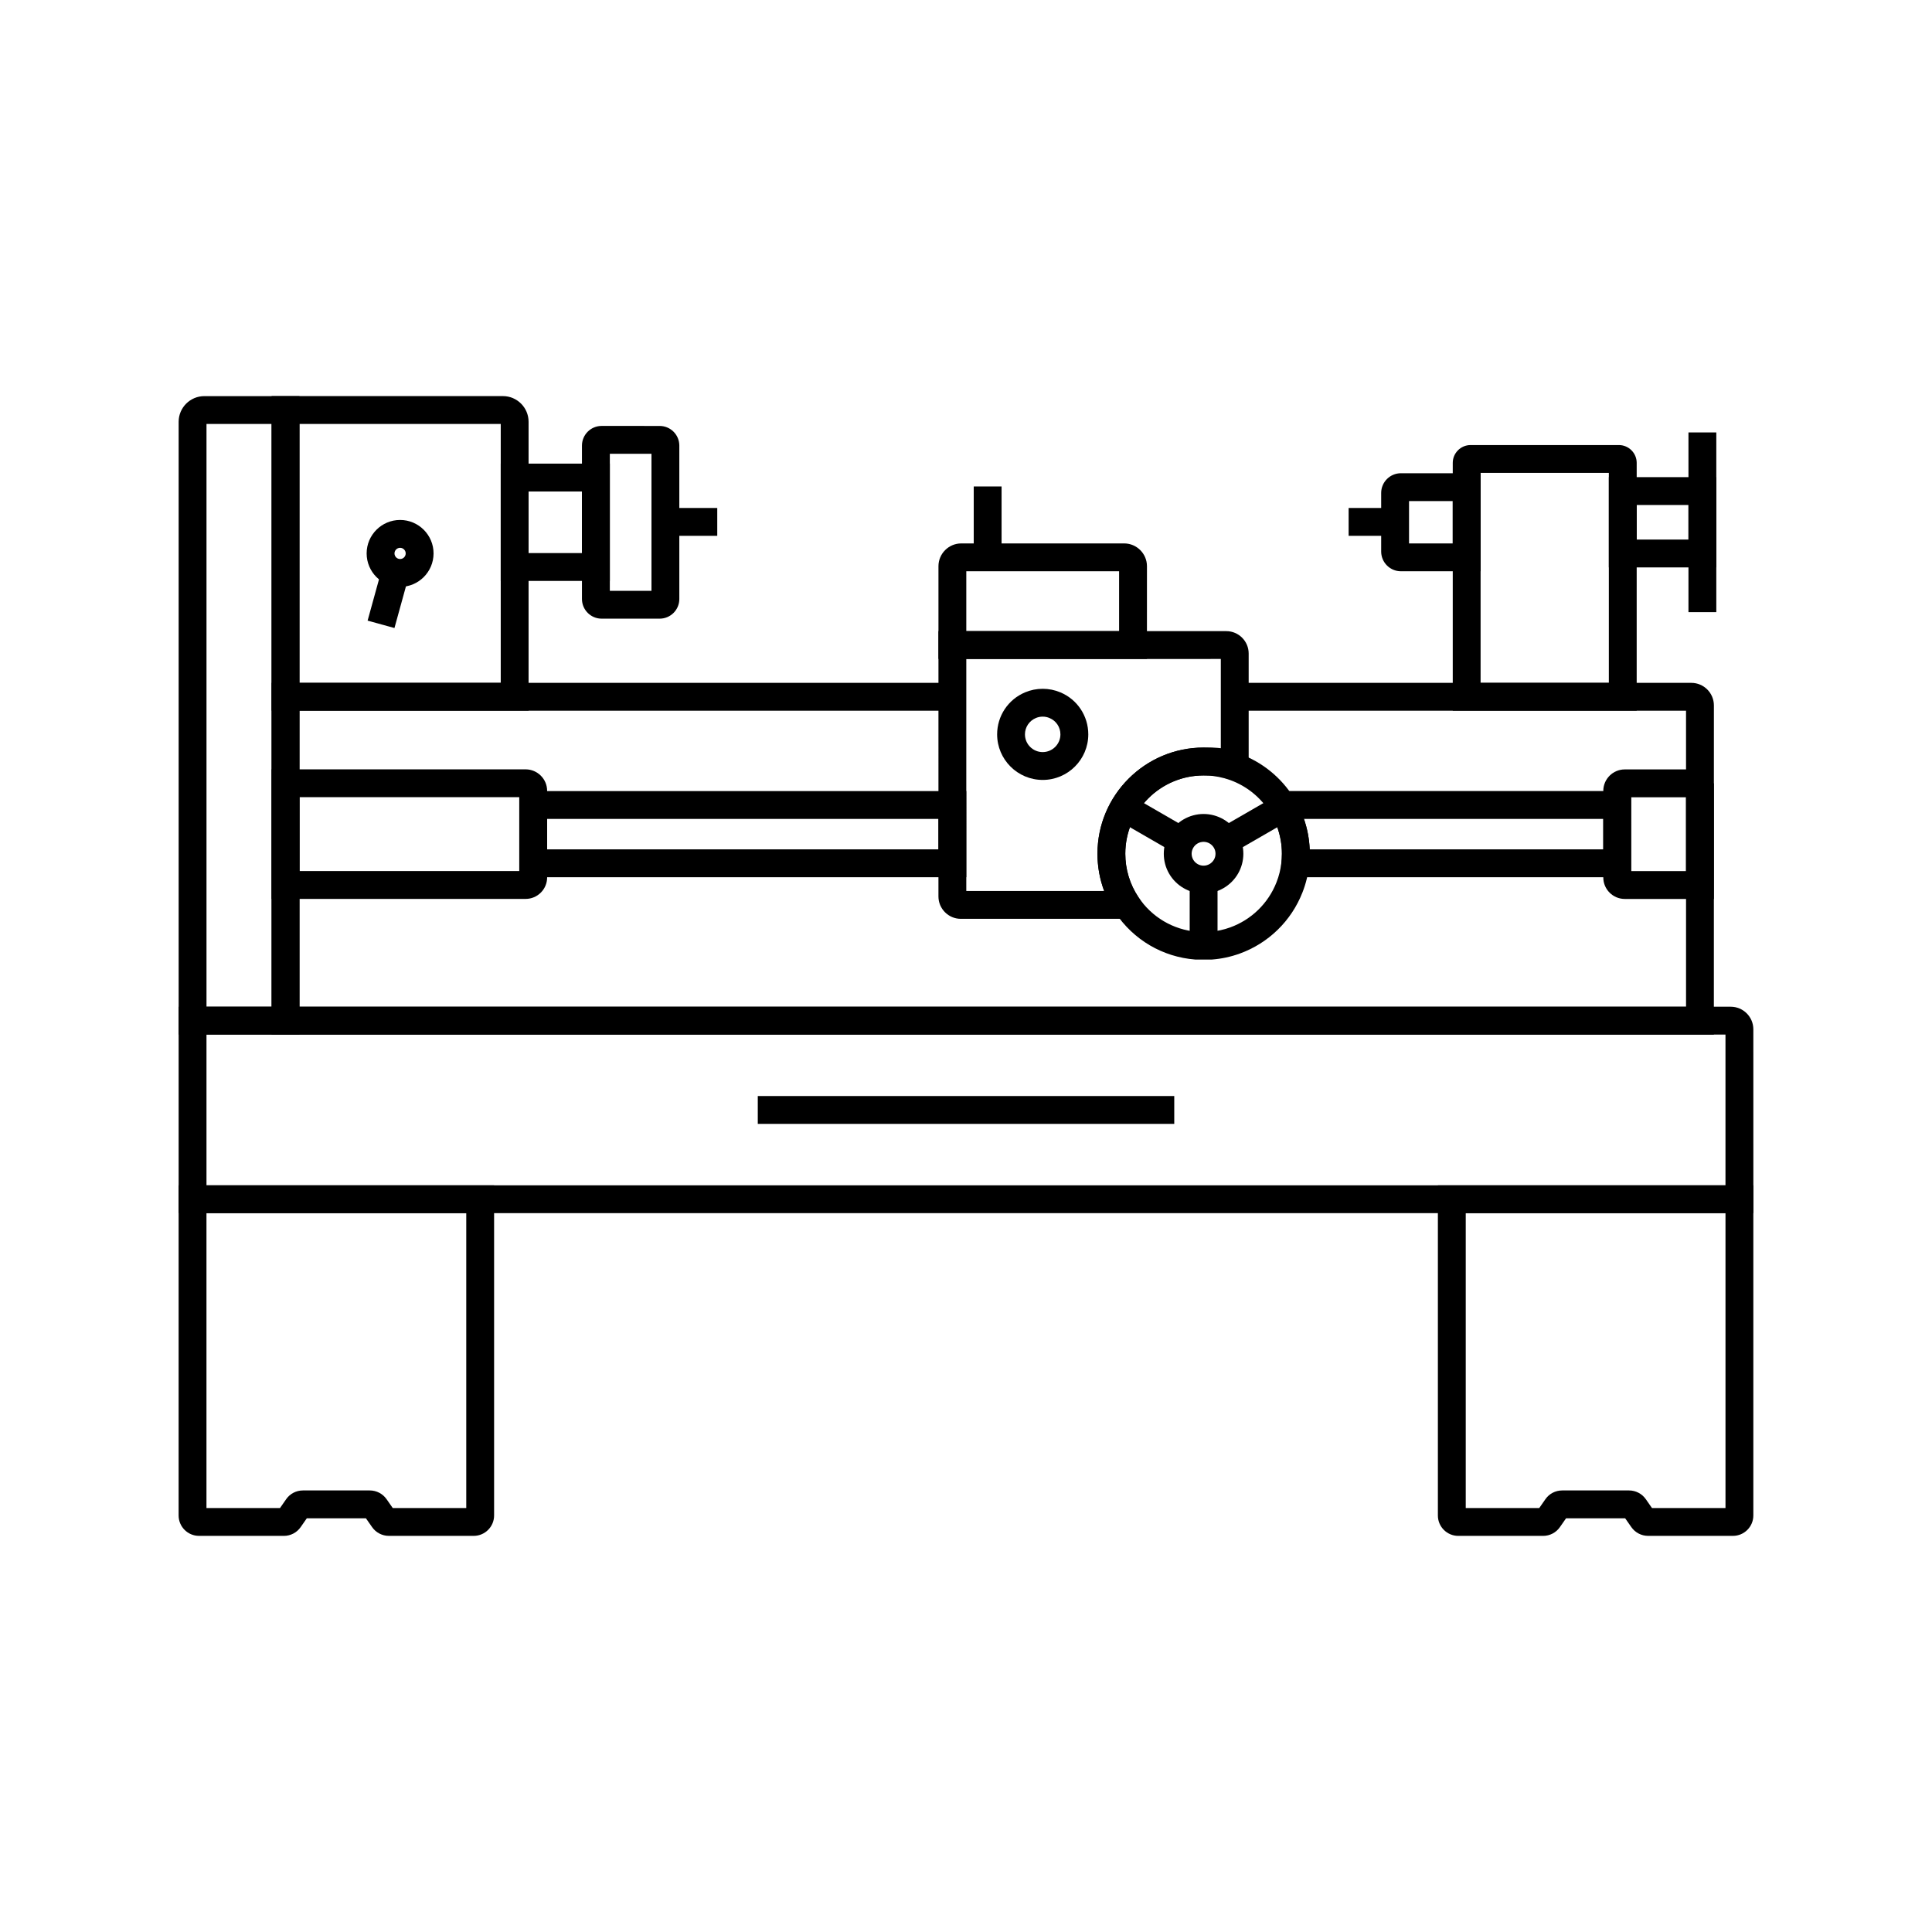
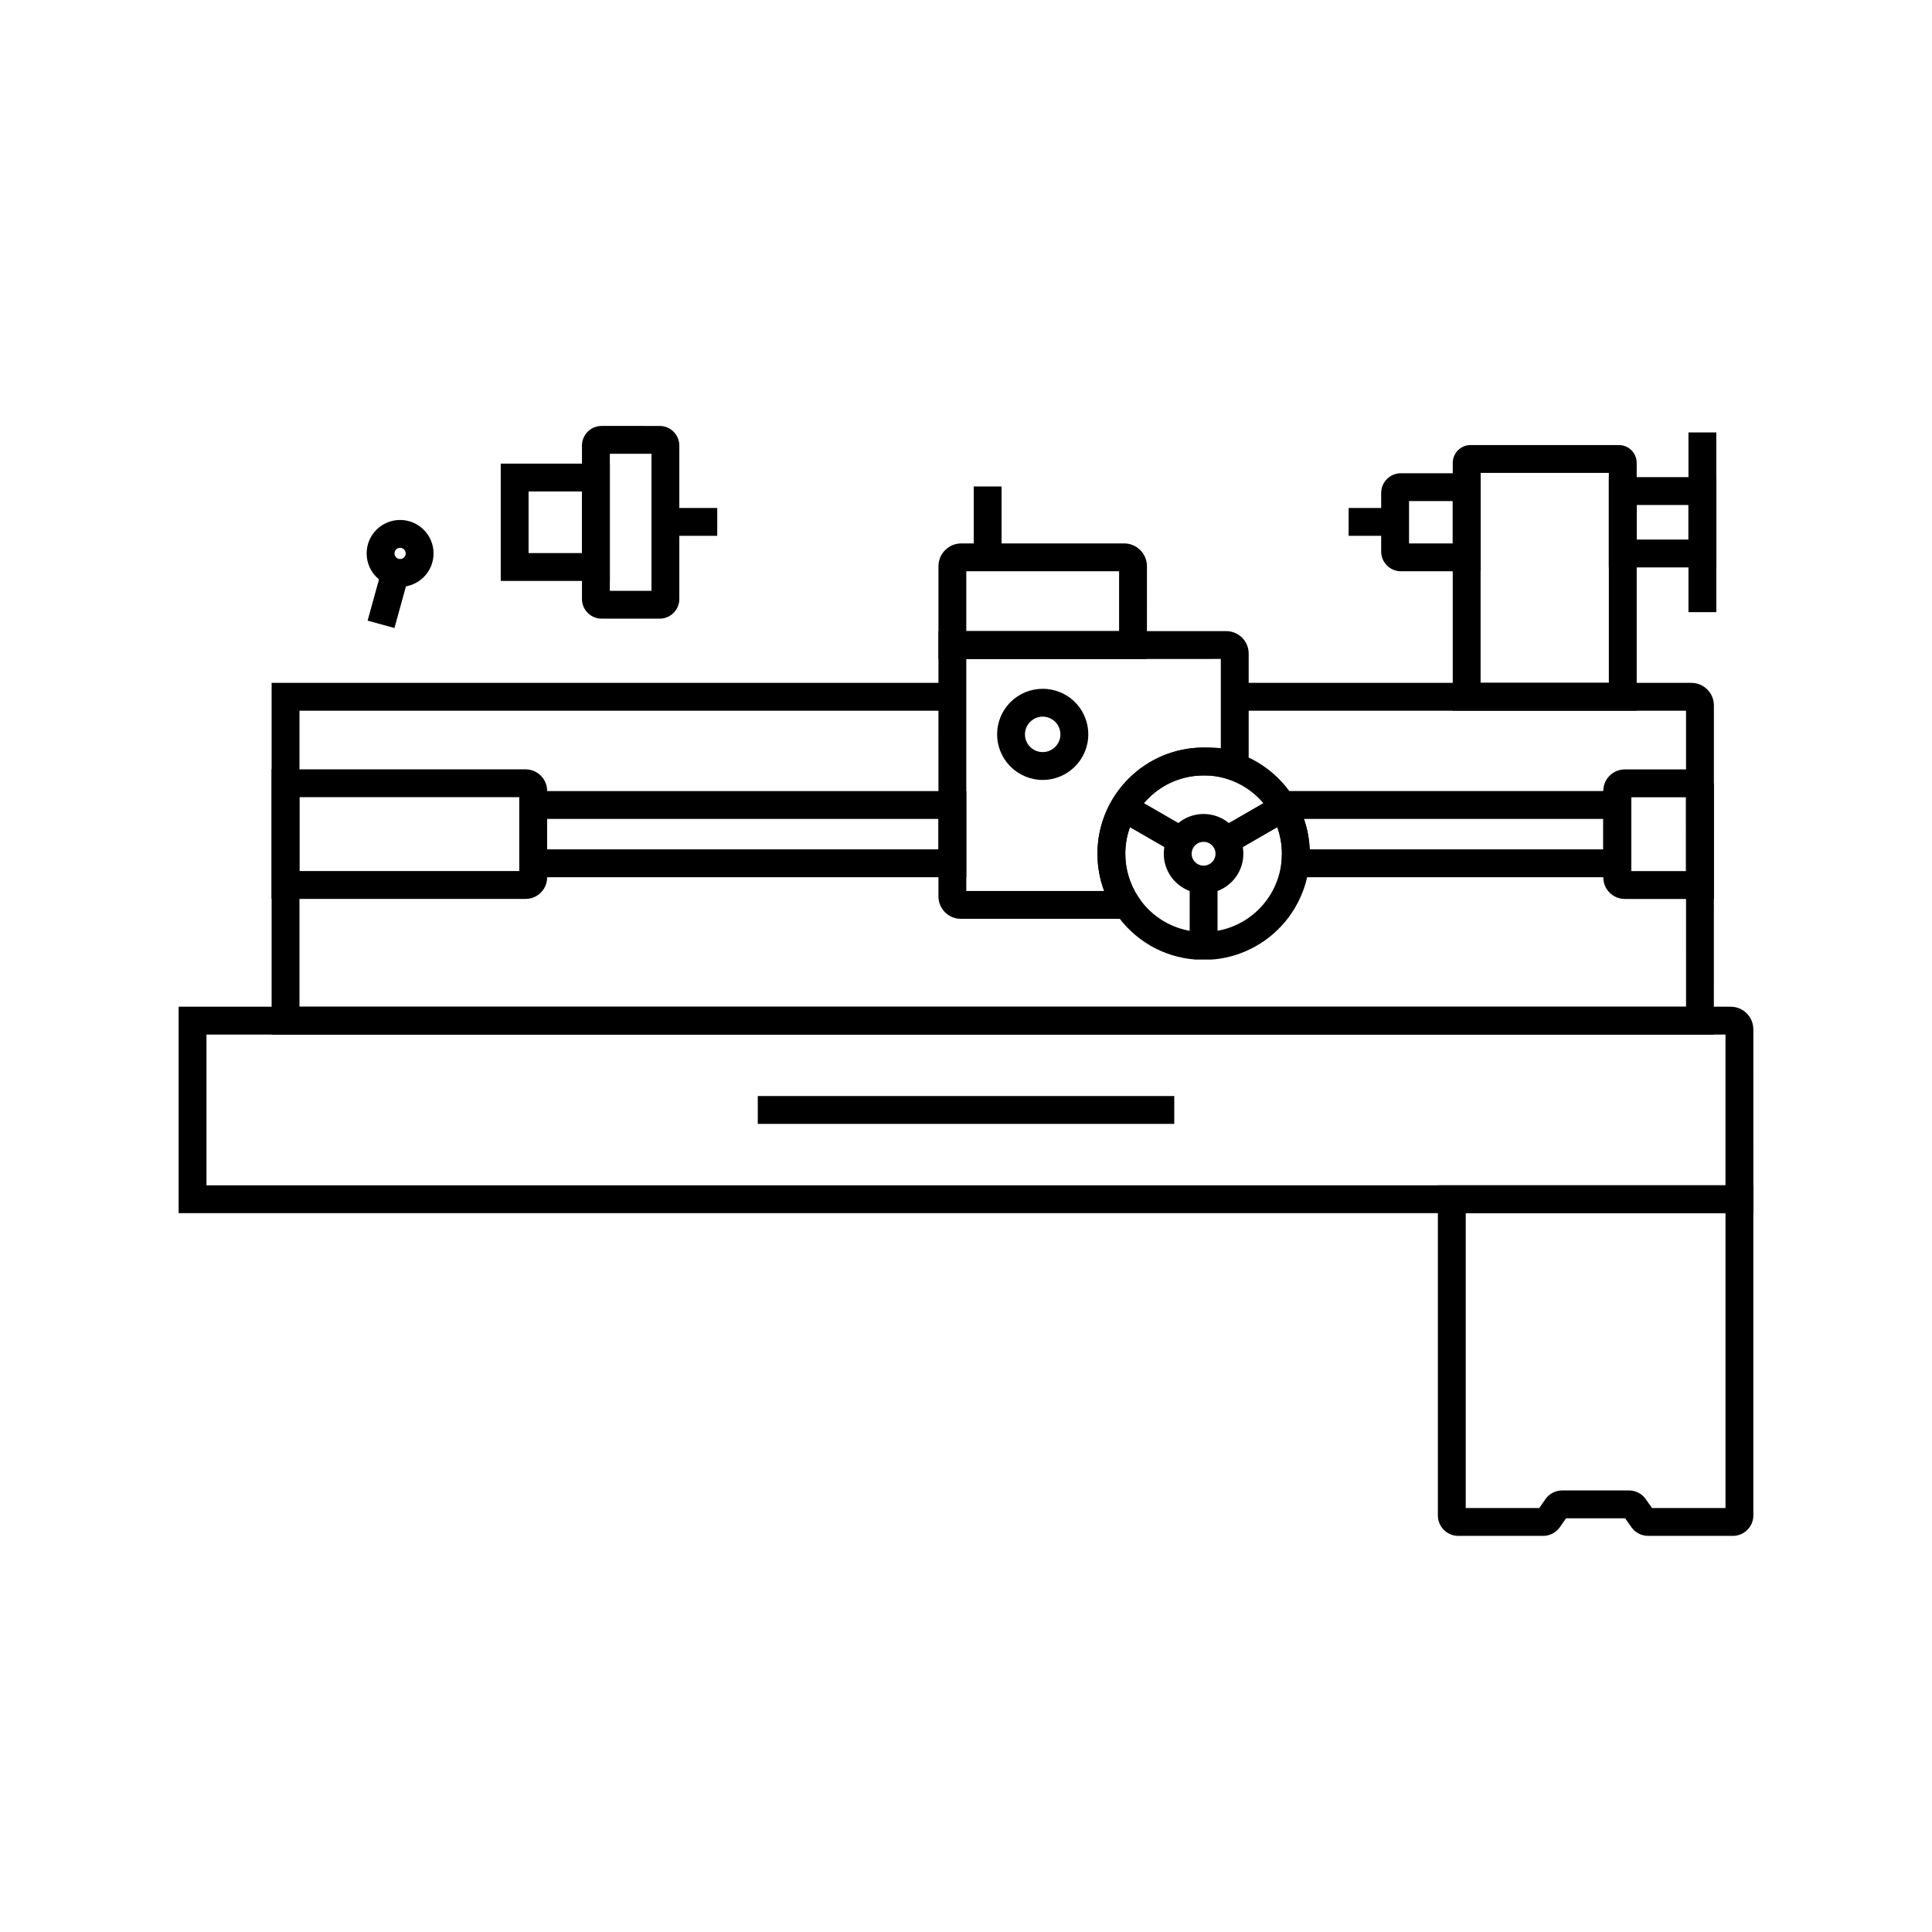
<svg xmlns="http://www.w3.org/2000/svg" fill="#000000" width="800px" height="800px" version="1.1" viewBox="144 144 512 512">
  <g>
    <path d="m598.19 418.18h-382.21v-93.215h180.42v7.379h-173.04v78.453h367.46l-0.004-78.453h-119.59v-7.379h120.99c3.301 0 5.984 2.68 5.984 5.984z" />
    <path d="m608.66 465.5h-417.32v-54.707h411.33c3.297 0 5.984 2.688 5.984 5.984zm-409.94-7.379h402.55v-39.945h-402.55z" />
-     <path d="m223.36 418.17h-32.016v-162.39c0-3.754 3.055-6.805 6.809-6.805h25.207zm-24.637-7.379h17.254v-154.44h-17.254z" />
    <path d="m577.74 332.34h-48.746v-65.672c0-2.602 2.121-4.723 4.723-4.723h39.301c2.602 0 4.723 2.121 4.723 4.723zm-41.367-7.379h33.988v-55.637h-33.988z" />
    <path d="m536.37 295.39h-21.117c-2.883 0-5.227-2.344-5.227-5.227v-15.523c0-2.883 2.344-5.227 5.227-5.227h21.117zm-18.961-7.379h11.582v-11.215h-11.582z" />
    <path d="m598.84 294.37h-28.48v-23.922h28.48zm-21.102-7.379h13.723v-9.16h-13.723z" />
    <path d="m591.46 258.6h7.379v47.625h-7.379z" />
    <path d="m318.82 307.95h-15.387c-2.867 0-5.207-2.336-5.207-5.207v-40.66c0-2.867 2.336-5.207 5.207-5.207l15.387 0.004c2.867 0 5.207 2.336 5.207 5.207v40.66c0 2.867-2.336 5.203-5.207 5.203zm-13.207-7.379h11.035v-36.309h-11.035z" />
    <path d="m320.33 278.62h13.75v7.379h-13.75z" />
    <path d="m501.4 278.62h12.32v7.379h-12.32z" />
    <path d="m305.61 297.95h-28.91v-31.086h28.91zm-21.531-7.379h14.148v-16.324h-14.148z" />
    <path d="m598.19 382.23h-23.609c-3.141 0-5.691-2.555-5.691-5.691v-22.945c0-3.141 2.555-5.691 5.691-5.691h19.922v3.684l3.691 0.004zm-21.922-7.379h14.543v-19.57h-14.543z" />
    <path d="m576.27 376.47h-93.02l0.363-4.098c0.023-0.266 0.051-0.527 0.062-0.797 0.031-0.438 0.043-0.867 0.043-1.328 0-2.445-0.422-4.836-1.25-7.109-0.375-1.027-0.84-2.043-1.387-3.019-0.156-0.277-0.309-0.543-0.48-0.809l-3.606-5.672h99.27zm-85.191-7.383h77.809v-8.07l-79.336 0.004c0.902 2.598 1.418 5.301 1.527 8.066z" />
    <path d="m400.08 376.47h-118.46v-22.828h118.46zm-111.08-7.383h103.7v-8.07l-103.7 0.004z" />
    <path d="m283.3 382.22h-67.328v-34.336h67.332c3.144 0.016 5.691 2.566 5.691 5.699v22.945c0 3.137-2.555 5.691-5.695 5.691zm-59.949-7.379h58.262v-19.578h-58.262z" />
-     <path d="m284.08 332.34h-68.102v-83.371h61.297c3.754 0 6.805 3.051 6.805 6.805zm-60.723-7.379h53.344v-68.609h-53.344z" />
    <path d="m449.54 387.5h-50.914c-3.266 0-5.93-2.66-5.93-5.93l0.004-70.312h76.281c3.266 0 5.93 2.66 5.93 5.93v35.008l-4.945-1.785c-1.859-0.676-3.832-0.973-5.844-0.895l-0.152 0.004-0.152-0.004c-0.281-0.016-0.562-0.016-0.848-0.016-11.445 0-20.754 9.309-20.754 20.754 0 4.121 1.207 8.109 3.484 11.512zm-49.461-7.379h36.535c-1.176-3.133-1.781-6.469-1.781-9.875 0-15.512 12.621-28.133 28.133-28.133 0.344 0 0.68 0.004 1.02 0.016 1.191-0.039 2.375 0.016 3.543 0.156v-23.652l-67.449 0.004z" />
    <path d="m447.95 318.63h-55.25v-24.574c0-3.332 2.711-6.043 6.043-6.043h43.168c3.332 0 6.043 2.711 6.043 6.043zm-47.871-7.383h40.492v-15.855h-40.492z" />
    <path d="m603.25 551.02h-22.492c-1.77 0-3.43-0.871-4.438-2.32l-1.629-2.332h-15.672l-1.637 2.348c-1.008 1.445-2.668 2.309-4.43 2.309h-22.496c-2.977 0-5.402-2.426-5.402-5.402v-87.5h83.598v87.496c0 2.977-2.426 5.402-5.402 5.402zm-43.629-5.516-0.016 0.02c0.004-0.004 0.008-0.016 0.016-0.02zm22.742-1.039 0.012 0.016c0-0.004-0.004-0.008-0.012-0.016zm-0.574-0.824h19.484v-78.141h-68.836v78.141h19.484l1.637-2.348c0.992-1.438 2.652-2.309 4.43-2.309h17.738c1.762 0 3.418 0.867 4.43 2.312z" />
-     <path d="m269.54 551.02h-22.496c-1.77 0-3.43-0.871-4.438-2.32l-1.629-2.332h-15.672l-1.637 2.348c-1.008 1.445-2.668 2.309-4.43 2.309l-22.5-0.004c-2.977 0-5.402-2.426-5.402-5.402v-87.496h83.605v87.496c0 2.977-2.426 5.402-5.402 5.402zm-43.629-5.516-0.012 0.02c0-0.004 0.008-0.008 0.012-0.02zm22.746-1.039 0.012 0.016c-0.004-0.004-0.008-0.008-0.012-0.016zm-0.578-0.824h19.484v-78.141h-68.848v78.141h19.492l1.637-2.348c0.992-1.441 2.652-2.309 4.43-2.309h17.738c1.762 0 3.418 0.867 4.43 2.312z" />
    <path d="m402.05 272.92h7.379v18.785h-7.379z" />
    <path d="m462.96 380.79c-3.754 0-7.254-2.016-9.133-5.269-0.926-1.59-1.41-3.414-1.41-5.269s0.492-3.676 1.418-5.273c1.871-3.242 5.367-5.266 9.125-5.266 3.754 0 7.254 2.016 9.133 5.269 0.922 1.578 1.41 3.406 1.41 5.266 0 1.852-0.488 3.672-1.41 5.269-1.879 3.254-5.379 5.273-9.133 5.273zm0-13.695c-1.125 0-2.176 0.605-2.734 1.578-0.285 0.492-0.43 1.02-0.43 1.578 0 0.551 0.148 1.098 0.422 1.574 0.566 0.98 1.613 1.586 2.742 1.586 1.125 0 2.176-0.609 2.746-1.59 0.281-0.48 0.418-1.008 0.418-1.574 0-0.551-0.145-1.094-0.418-1.559-0.57-0.988-1.621-1.594-2.746-1.594z" />
    <path d="m465.06 398.3-4.324-0.012c-8.625-0.676-16.34-5.207-21.164-12.43-3.094-4.625-4.727-10.023-4.727-15.617 0-15.512 12.621-28.133 28.133-28.133 0.395 0 0.781 0.004 1.172 0.023 2.848 0.113 5.676 0.668 8.387 1.648 5.914 2.137 10.996 6.258 14.316 11.602 0.211 0.336 0.438 0.715 0.676 1.133 0.738 1.32 1.371 2.699 1.879 4.098 1.125 3.078 1.699 6.32 1.699 9.633 0 0.629-0.02 1.219-0.059 1.797-0.02 0.316-0.051 0.645-0.078 0.984l-0.016 0.145c-0.27 2.547-0.875 5.027-1.805 7.371-2.945 7.519-9.004 13.418-16.609 16.168-2.363 0.855-4.832 1.387-7.336 1.578zm-3.894-7.379h3.598c1.797-0.152 3.562-0.535 5.258-1.152 5.613-2.031 10.082-6.383 12.254-11.93 0.684-1.723 1.125-3.539 1.328-5.41l0.004-0.051c0.023-0.266 0.051-0.527 0.062-0.797 0.031-0.438 0.043-0.867 0.043-1.328 0-2.445-0.422-4.836-1.25-7.109-0.375-1.027-0.84-2.043-1.387-3.019-0.168-0.301-0.324-0.562-0.48-0.809-2.469-3.977-6.219-7.012-10.574-8.586-2.004-0.719-4.09-1.133-6.199-1.215-0.297-0.016-0.574-0.016-0.859-0.016-11.445 0-20.754 9.309-20.754 20.754 0 4.121 1.207 8.109 3.484 11.512 3.543 5.289 9.176 8.621 15.473 9.156z" />
    <path d="m464.75 387.56c-0.609 0-1.199-0.023-1.805-0.07l0.289-7.371h3.035l0.289 7.371c-0.594 0.043-1.203 0.07-1.809 0.07z" />
    <path d="m459.28 377.1h7.379v17.59h-7.379z" />
    <path d="m439.96 361.21 3.691-6.391 15.23 8.797-3.691 6.391z" />
    <path d="m467.05 363.62 15.238-8.797 3.691 6.391-15.238 8.797z" />
    <path d="m420.33 350.69c-6.66 0-12.078-5.418-12.078-12.074 0-4.875 2.906-9.246 7.398-11.133 1.477-0.625 3.051-0.945 4.68-0.945s3.203 0.32 4.684 0.945c4.488 1.879 7.394 6.25 7.394 11.133 0 6.656-5.418 12.074-12.078 12.074zm0-16.773c-0.633 0-1.238 0.121-1.812 0.363-1.762 0.738-2.894 2.441-2.894 4.336 0 2.59 2.106 4.695 4.699 4.695s4.699-2.106 4.699-4.695c0-1.898-1.125-3.602-2.879-4.328-0.574-0.25-1.18-0.371-1.812-0.371z" />
    <path d="m250.03 299.53c-4.891 0-8.867-3.977-8.867-8.867s3.977-8.867 8.867-8.867 8.867 3.977 8.867 8.867c-0.004 4.891-3.977 8.867-8.867 8.867zm0-10.352c-0.82 0-1.484 0.664-1.484 1.484 0 0.82 0.664 1.484 1.484 1.484 0.82 0 1.484-0.664 1.484-1.484 0-0.82-0.664-1.484-1.484-1.484z" />
    <path d="m241.42 308.47 3.875-14.043 7.113 1.965-3.875 14.043z" />
    <path d="m344.82 434.46h110.37v7.379h-110.37z" />
  </g>
</svg>